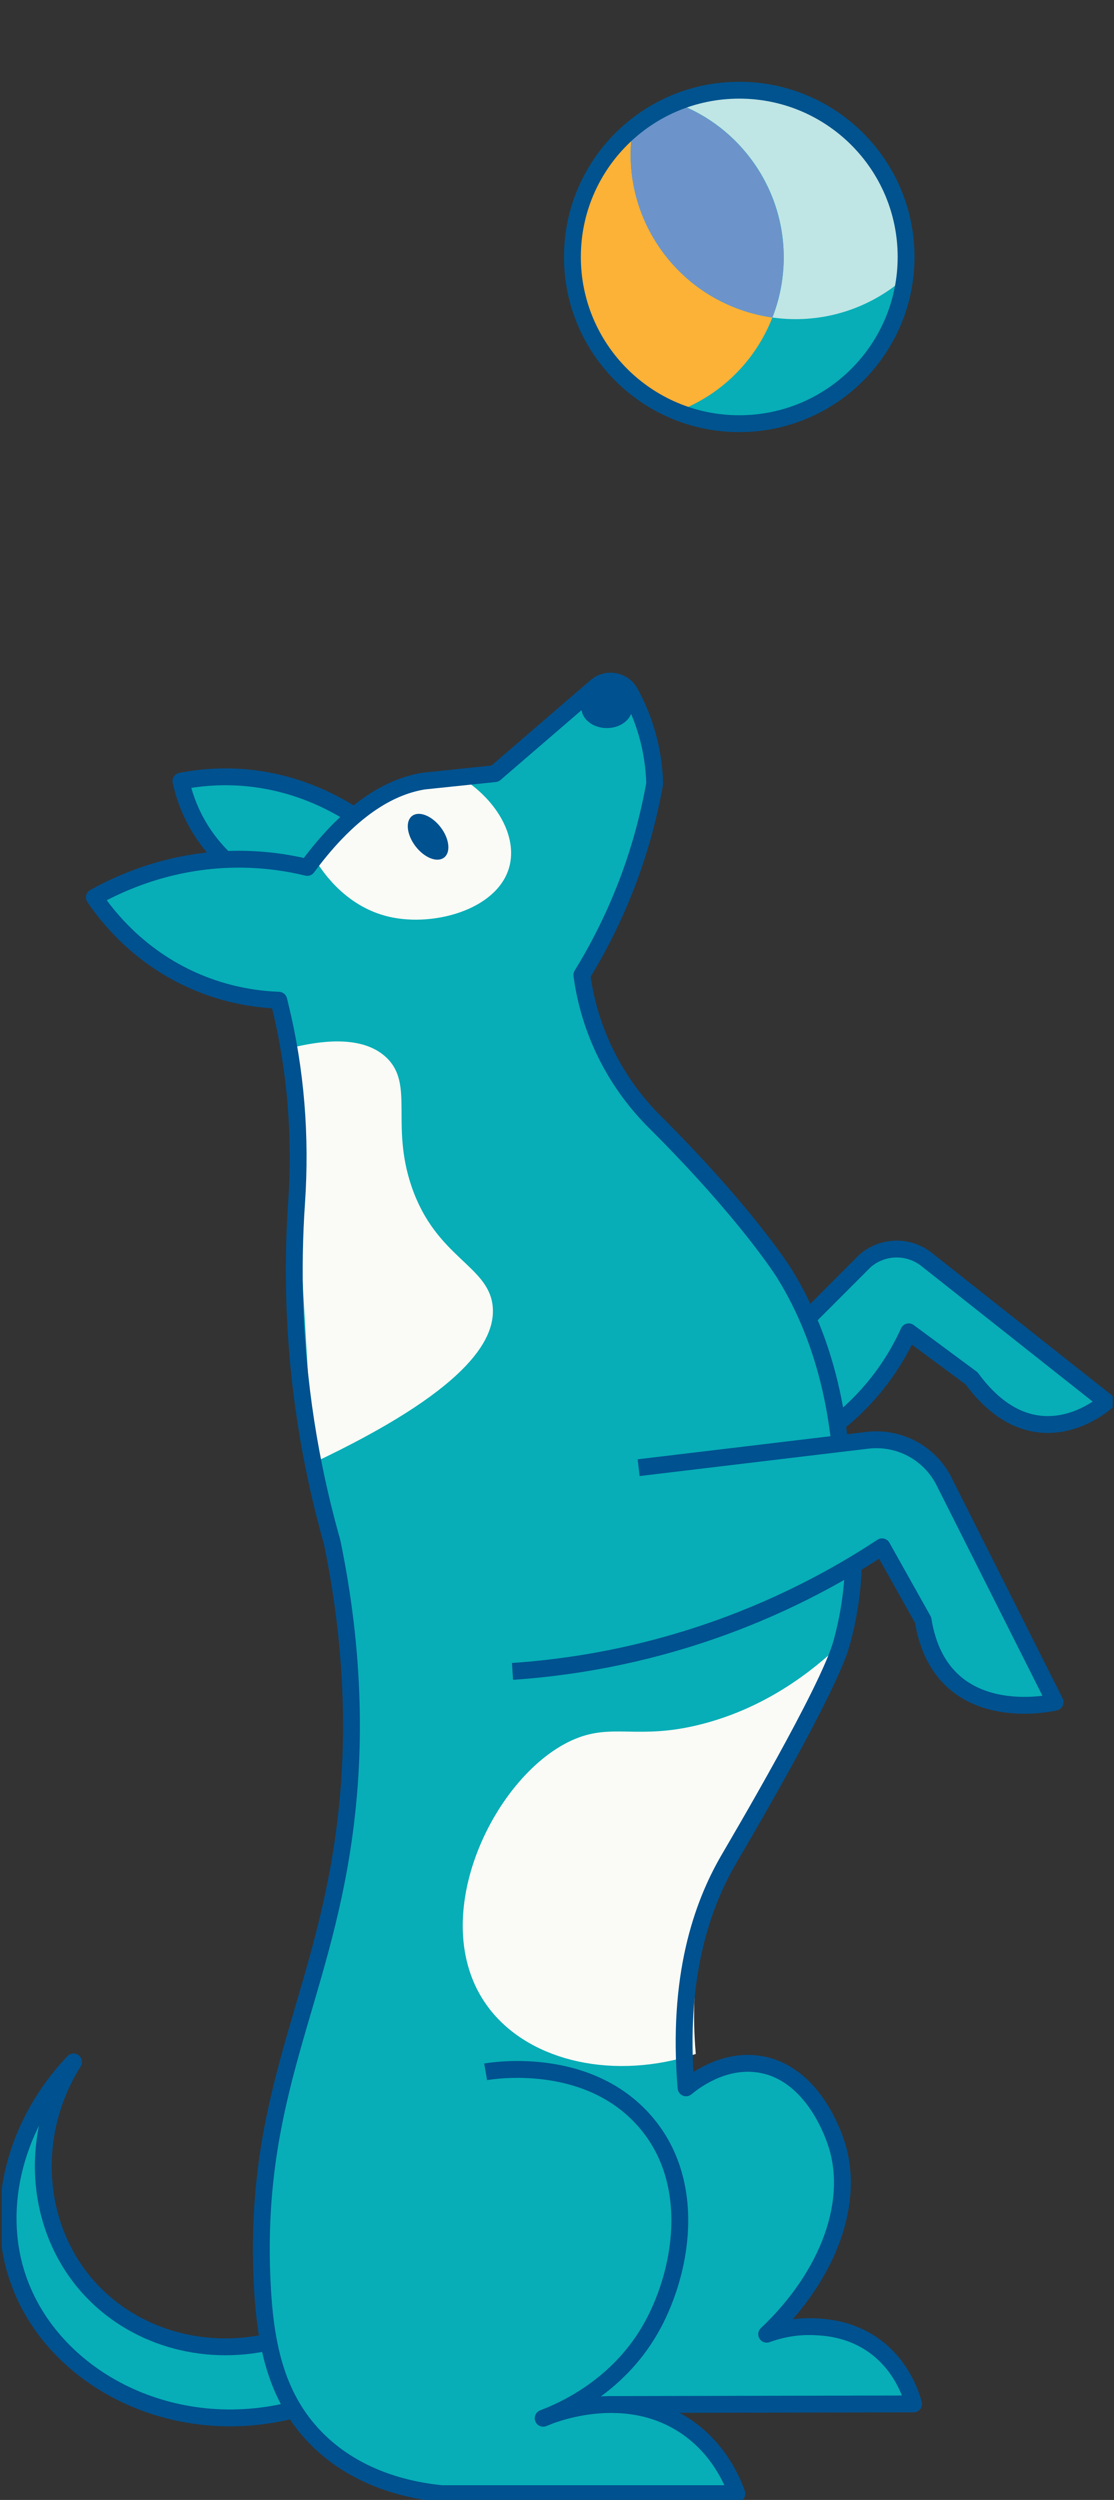
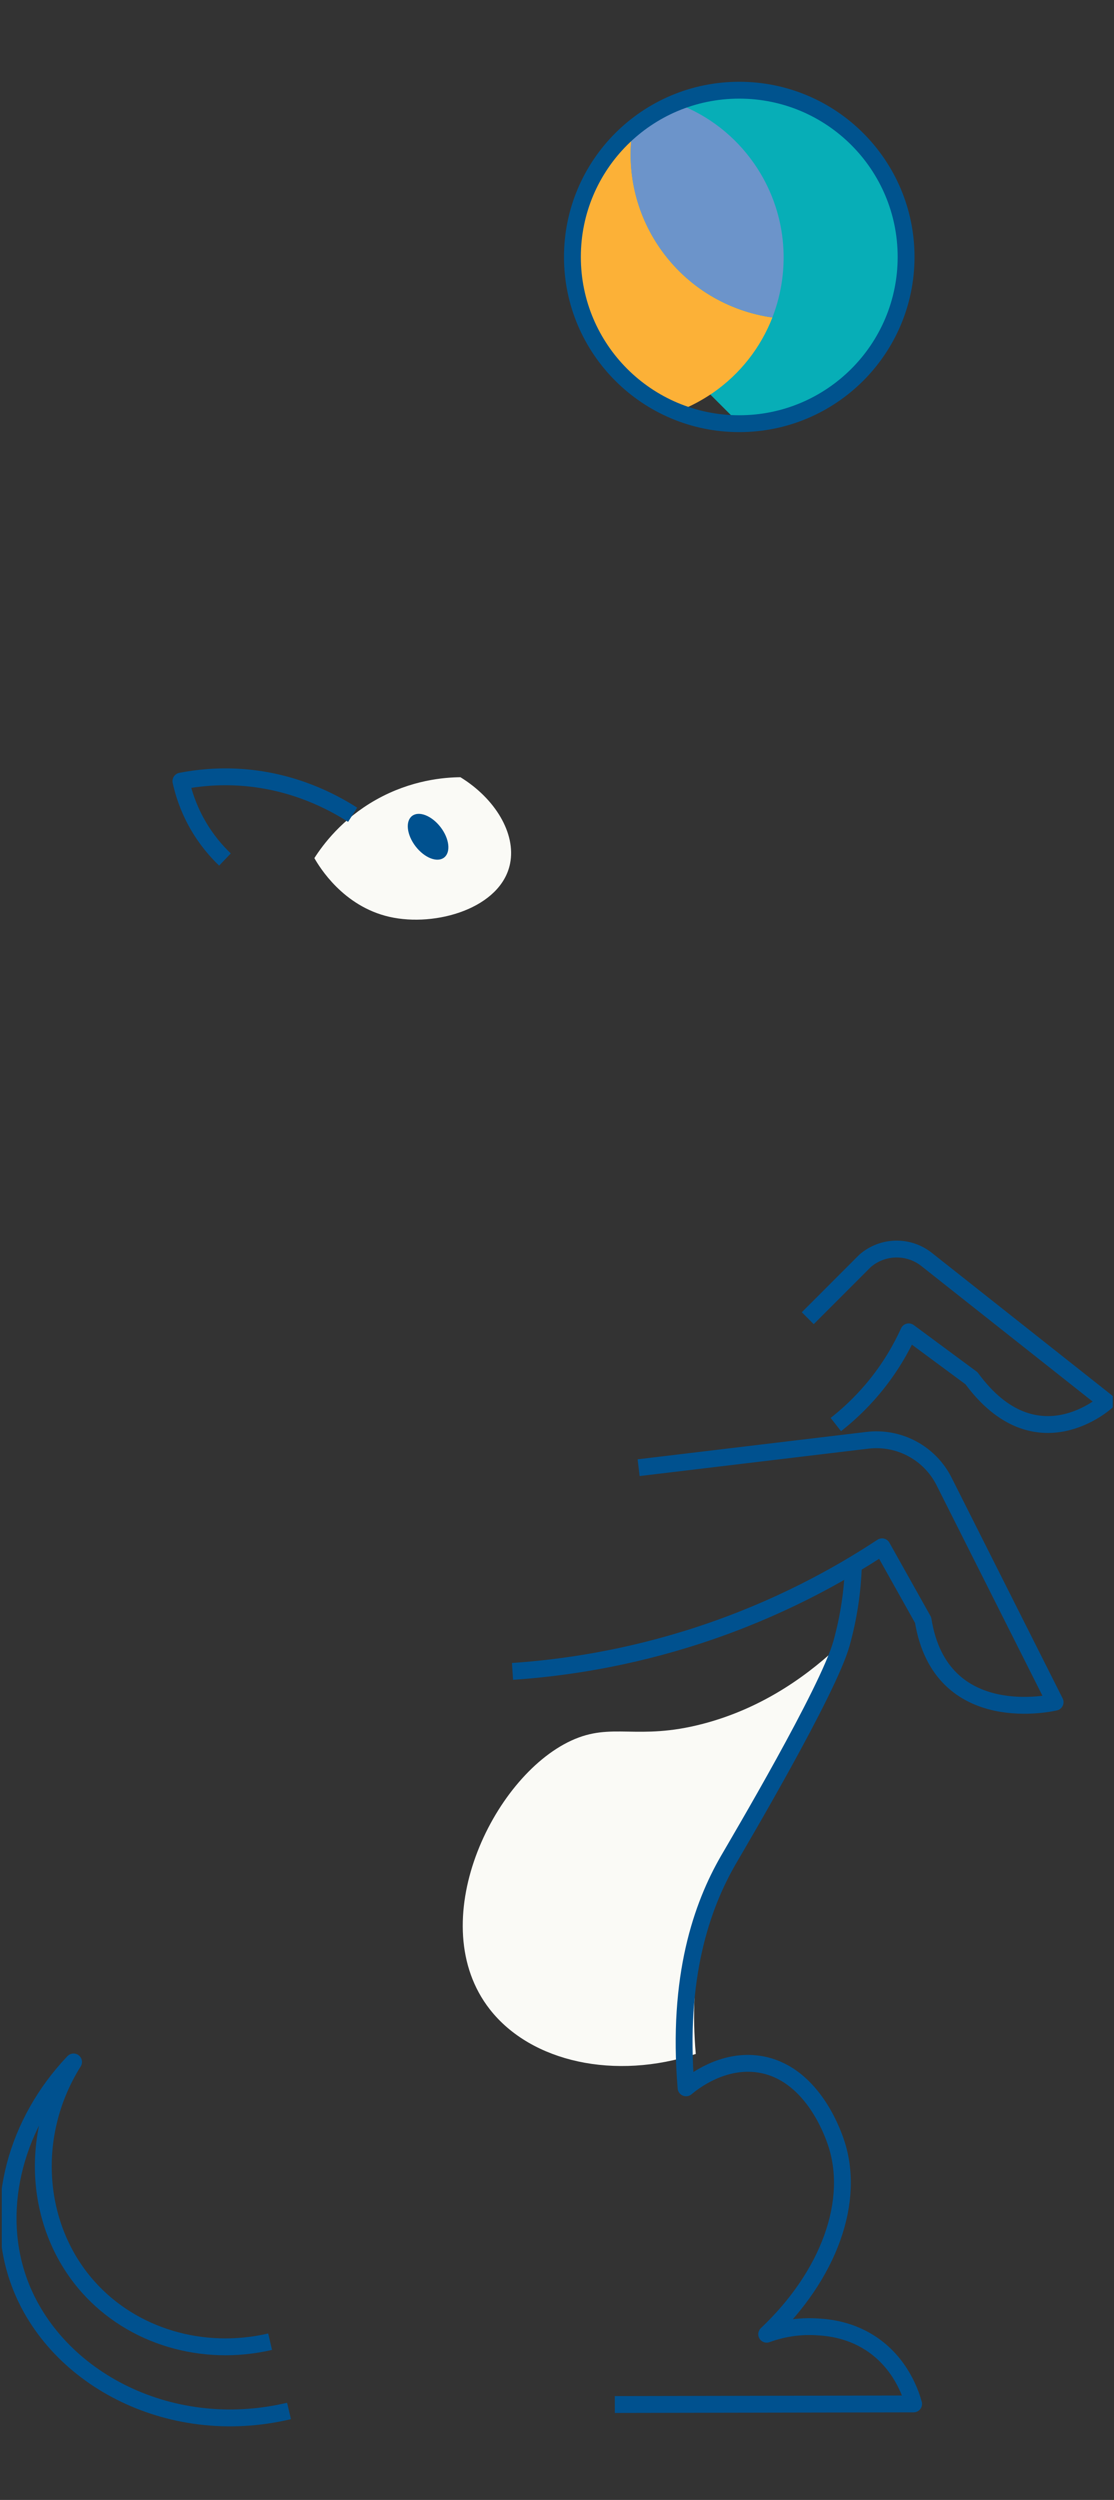
<svg xmlns="http://www.w3.org/2000/svg" width="255" height="572" viewBox="0 0 255 572" fill="none">
  <rect x="0" y="0" width="255" height="572" fill="#333333" stroke="none" />
  <g clip-path="url(#clip0_3021_7521)">
-     <path d="M140.729 550.014C163.53 549.967 186.325 549.921 209.126 549.875C208.519 547.686 206.235 540.473 199.148 535.922C194.054 532.647 188.944 532.335 186.608 532.22C181.7 531.977 177.78 533.092 175.491 533.929C189.678 520.537 196.124 503.251 191.17 489.512C190.372 487.3 185.556 473.948 173.785 472.146C165.414 470.864 158.656 476.206 157.043 477.557C154.927 452.094 160.737 435.819 166.663 425.533C169.056 421.375 189.58 386.764 192.621 375.872C194.344 369.71 195.136 363.859 195.344 358.35L194.852 358.171C197.396 356.663 199.755 355.185 201.911 353.764L211.311 370.53C215.341 395.681 241.524 389.311 241.524 389.311L216.11 338.812C212.826 332.292 205.808 328.52 198.552 329.393L191.858 330.195L192.176 329.624C192.019 328.226 191.834 326.869 191.638 325.54C194.124 323.571 196.951 320.989 199.749 317.669C203.773 312.893 206.357 308.215 208.016 304.57C212.809 308.111 217.596 311.657 222.388 315.197C237.159 335.318 253.271 320.562 253.271 320.562L212.109 288.007C207.947 284.715 202.033 284.854 198.026 288.33L184.909 301.452C183.053 297.195 181.139 293.765 179.492 291.12C179.492 291.12 171.115 277.675 149.886 256.514C149.874 256.503 149.84 256.468 149.759 256.387C149.452 256.075 148.689 255.307 147.758 254.279C145.417 251.692 141.815 247.228 138.763 241.077C135.196 233.887 133.803 227.349 133.207 222.925C136.346 217.82 139.659 211.623 142.613 204.346C146.446 194.898 148.614 186.235 149.88 179.114C149.77 175.199 149.117 169.377 146.458 162.92C145.77 161.246 145.024 159.715 144.255 158.323C142.694 155.488 138.931 154.8 136.474 156.908C128.756 163.556 121.038 170.203 113.32 176.85L97.04 178.548C92.617 179.264 87.108 181.338 80.864 186.703L80.731 186.27C76.048 183.272 67.284 178.606 55.508 177.728C49.981 177.318 45.182 177.838 41.425 178.571C41.968 181.049 43.003 184.514 45.107 188.262C47.223 192.039 49.663 194.748 51.507 196.509L51.53 196.521C37.91 197.179 27.457 201.915 21.618 205.161C24.59 209.533 31.672 218.629 44.281 224.213C52.062 227.661 59.15 228.522 63.833 228.701L64.156 230.023C67.77 244.744 68.943 259.933 67.908 275.053C67.4 282.457 67.22 290.467 67.538 299.003C68.342 320.51 72.088 338.731 76.043 352.655C82.084 381.855 80.841 404.708 78.771 419.752C73.453 458.412 58.045 479.012 60.017 521.807C60.237 526.601 60.67 531.256 61.526 535.702C46.182 539.15 30.284 534.403 20.231 523.147C7.986 509.431 6.402 488.282 16.854 471.632C3.714 485.446 -1.478 504.58 4.066 520.999C11.646 543.459 38.378 558.082 66.174 551.486L66.284 551.249C68.07 555.298 69.024 554.305 72.36 557.7C81.991 567.513 94.675 569.765 101.11 570.4H168.698C167.542 567.183 164.507 560.207 157.286 555.2C144.931 546.629 130.449 550.851 125.813 552.566" fill="#07AEB7" />
    <path d="M105.399 177.832C101.798 177.867 94.167 178.421 86.032 183.013C78.234 187.419 73.892 193.321 71.961 196.342C73.117 198.369 78.534 207.355 89.125 209.775C99.792 212.212 114.771 207.765 116.771 197.532C118.112 190.694 113.372 182.741 105.394 177.832H105.399Z" fill="#FAFAF6" />
    <path d="M192.615 376.028C185.747 382.617 175.237 390.68 160.882 394.428C145.741 398.378 140.145 393.92 130.739 398.274C112.632 406.654 96.739 440.128 112.14 459.775C121.622 471.874 140.838 476.021 159.269 469.957C157.673 451.511 161.304 438.632 165.021 430.188C170.23 418.349 177.329 411.274 186.562 390.876C189.36 384.691 191.36 379.481 192.615 376.034V376.028Z" fill="#FAFAF6" />
-     <path d="M66.156 239.887C73.042 238.126 82.864 236.705 88.42 241.949C94.866 248.03 89.368 257.219 94.19 271.42C99.786 287.88 111.915 289.508 112.788 298.968C113.505 306.759 106.446 318.327 71.683 334.735C69.839 303.121 68.001 271.507 66.156 239.893V239.887Z" fill="#FAFAF6" />
    <path d="M195.344 358.506C195.136 364.01 194.338 369.86 192.621 376.028C189.58 386.92 169.062 421.531 166.663 425.689C160.737 435.975 154.921 452.25 157.043 477.713C158.656 476.362 165.414 471.02 173.791 472.302C185.562 474.109 190.378 487.456 191.175 489.668C196.136 503.407 189.684 520.693 175.497 534.086C177.786 533.248 181.7 532.133 186.614 532.376C188.95 532.492 194.06 532.803 199.154 536.078C206.236 540.629 208.525 547.842 209.132 550.031C186.331 550.077 163.535 550.123 140.734 550.17" stroke="#00518F" stroke-width="3.857" stroke-linejoin="round" />
    <path d="M146.186 335.815L198.546 329.548C205.802 328.682 212.826 332.448 216.104 338.968L241.518 389.467C241.518 389.467 215.335 395.837 211.305 370.686L201.905 353.92C192.042 360.417 178.092 368.179 160.28 374.041C143.573 379.539 128.663 381.659 117.314 382.427" stroke="#00518F" stroke-width="3.857" stroke-linejoin="round" />
    <path d="M184.903 301.613L198.02 288.492C202.027 285.015 207.941 284.882 212.103 288.169L253.266 320.724C253.266 320.724 237.153 335.48 222.382 315.359C217.59 311.818 212.803 308.272 208.01 304.732C206.357 308.376 203.767 313.054 199.743 317.83C196.829 321.284 193.881 323.946 191.326 325.945" stroke="#00518F" stroke-width="3.857" stroke-linejoin="round" />
    <path d="M61.832 535.795C46.391 539.381 30.336 534.64 20.213 523.303C7.969 509.587 6.385 488.438 16.837 471.788C3.696 485.602 -1.495 504.736 4.049 521.155C11.628 543.615 38.361 558.238 66.157 551.642" stroke="#00518F" stroke-width="3.857" stroke-linejoin="round" />
-     <path d="M111.163 474.051C112.95 473.74 133.93 470.413 147.088 484.765C160.252 499.116 156.031 520.71 148.701 533.236C141.116 546.19 128.969 551.544 124.333 553.311C125.466 552.803 142.821 545.347 157.263 555.362C164.484 560.369 167.524 567.351 168.675 570.562H101.087C94.652 569.927 81.974 567.68 72.337 557.862C62.867 548.218 60.624 535.622 59.994 521.963C58.022 479.168 73.429 458.568 78.748 419.908C80.818 404.858 82.061 382.011 76.019 352.811C72.065 338.887 68.319 320.666 67.515 299.159C67.197 290.629 67.382 282.619 67.885 275.209C68.92 260.089 67.746 244.9 64.133 230.179L63.809 228.857C59.132 228.683 52.045 227.817 44.257 224.369C31.648 218.785 24.567 209.688 21.595 205.317C27.677 201.938 38.765 196.919 53.236 196.608C59.953 196.463 65.763 197.364 70.336 198.473C80.939 184.081 90.253 179.807 97.022 178.71L113.302 177.012C121.02 170.365 128.738 163.717 136.456 157.07C138.907 154.956 142.677 155.649 144.238 158.485C145.007 159.877 145.752 161.413 146.44 163.082C149.1 169.539 149.753 175.366 149.863 179.276C148.597 186.397 146.429 195.066 142.596 204.508C139.642 211.785 136.329 217.982 133.19 223.087C133.785 227.511 135.179 234.049 138.746 241.239C141.798 247.389 145.4 251.854 147.741 254.441C148.672 255.469 149.429 256.243 149.741 256.549C149.817 256.63 149.857 256.665 149.869 256.676C171.103 277.837 179.474 291.282 179.474 291.282C183.833 298.275 190.042 310.715 192.164 329.779" stroke="#00518F" stroke-width="3.857" stroke-linejoin="round" />
    <path d="M101.651 196.221C103.231 195.009 102.873 191.894 100.851 189.263C98.828 186.632 95.908 185.481 94.328 186.694C92.747 187.906 93.106 191.021 95.128 193.652C97.15 196.283 100.071 197.433 101.651 196.221Z" fill="#00518F" />
-     <path d="M138.907 166.588C142.129 166.588 144.741 164.504 144.741 161.933C144.741 159.362 142.129 157.278 138.907 157.278C135.686 157.278 133.074 159.362 133.074 161.933C133.074 164.504 135.686 166.588 138.907 166.588Z" fill="#00518F" />
    <path d="M80.72 186.426C76.037 183.428 67.272 178.762 55.496 177.884C49.969 177.474 45.171 177.994 41.413 178.727C41.956 181.205 42.991 184.67 45.096 188.418C47.212 192.195 49.651 194.904 51.495 196.665" stroke="#00518F" stroke-width="3.857" stroke-linejoin="round" />
-     <path d="M169.218 96.884C190.279 96.884 207.351 79.829 207.351 58.791C207.351 37.752 190.279 20.697 169.218 20.697C148.158 20.697 131.085 37.752 131.085 58.791C131.085 79.829 148.158 96.884 169.218 96.884Z" fill="#07AEB7" />
+     <path d="M169.218 96.884C190.279 96.884 207.351 79.829 207.351 58.791C207.351 37.752 190.279 20.697 169.218 20.697C148.158 20.697 131.085 37.752 131.085 58.791Z" fill="#07AEB7" />
    <path d="M176.798 72.645C166.756 71.213 157.315 65.778 151.077 56.792C145.463 48.69 143.463 39.166 144.735 30.11C130.137 42.516 127.056 64.19 138.196 80.24C142.677 86.697 148.805 91.317 155.627 93.933C158.211 92.905 160.726 91.559 163.137 89.919C169.565 85.478 174.173 79.391 176.809 72.634L176.792 72.651L176.798 72.645Z" fill="#FCB137" />
-     <path d="M176.798 72.645C185.868 73.939 195.448 71.935 203.582 66.327C204.629 65.6 205.634 64.826 206.594 64.011C207.872 54.967 205.866 45.432 200.252 37.33C190.048 22.608 171.219 17.405 155.263 23.775C162.085 26.391 168.213 31.029 172.693 37.468C180.116 48.176 181.215 61.355 176.821 72.628L176.804 72.645H176.798Z" fill="#C0E5E5" />
    <path d="M176.798 72.645C181.191 61.372 180.076 48.193 172.67 37.486C168.189 31.029 162.061 26.409 155.239 23.792C152.655 24.82 150.14 26.166 147.73 27.806C146.683 28.534 145.677 29.308 144.718 30.105C143.44 39.149 145.446 48.684 151.06 56.786C157.292 65.773 166.738 71.207 176.78 72.64H176.798V72.645Z" fill="#6C94CA" />
    <path d="M169.219 96.942C190.311 96.942 207.409 79.861 207.409 58.791C207.409 37.72 190.311 20.639 169.219 20.639C148.126 20.639 131.028 37.72 131.028 58.791C131.028 79.861 148.126 96.942 169.219 96.942Z" stroke="#00538E" stroke-width="3.857" stroke-linejoin="round" />
  </g>
  <defs>
    <clipPath id="clip0_3021_7521">
      <rect width="254.304" height="572" fill="white" transform="translate(0.407)" />
    </clipPath>
  </defs>
</svg>